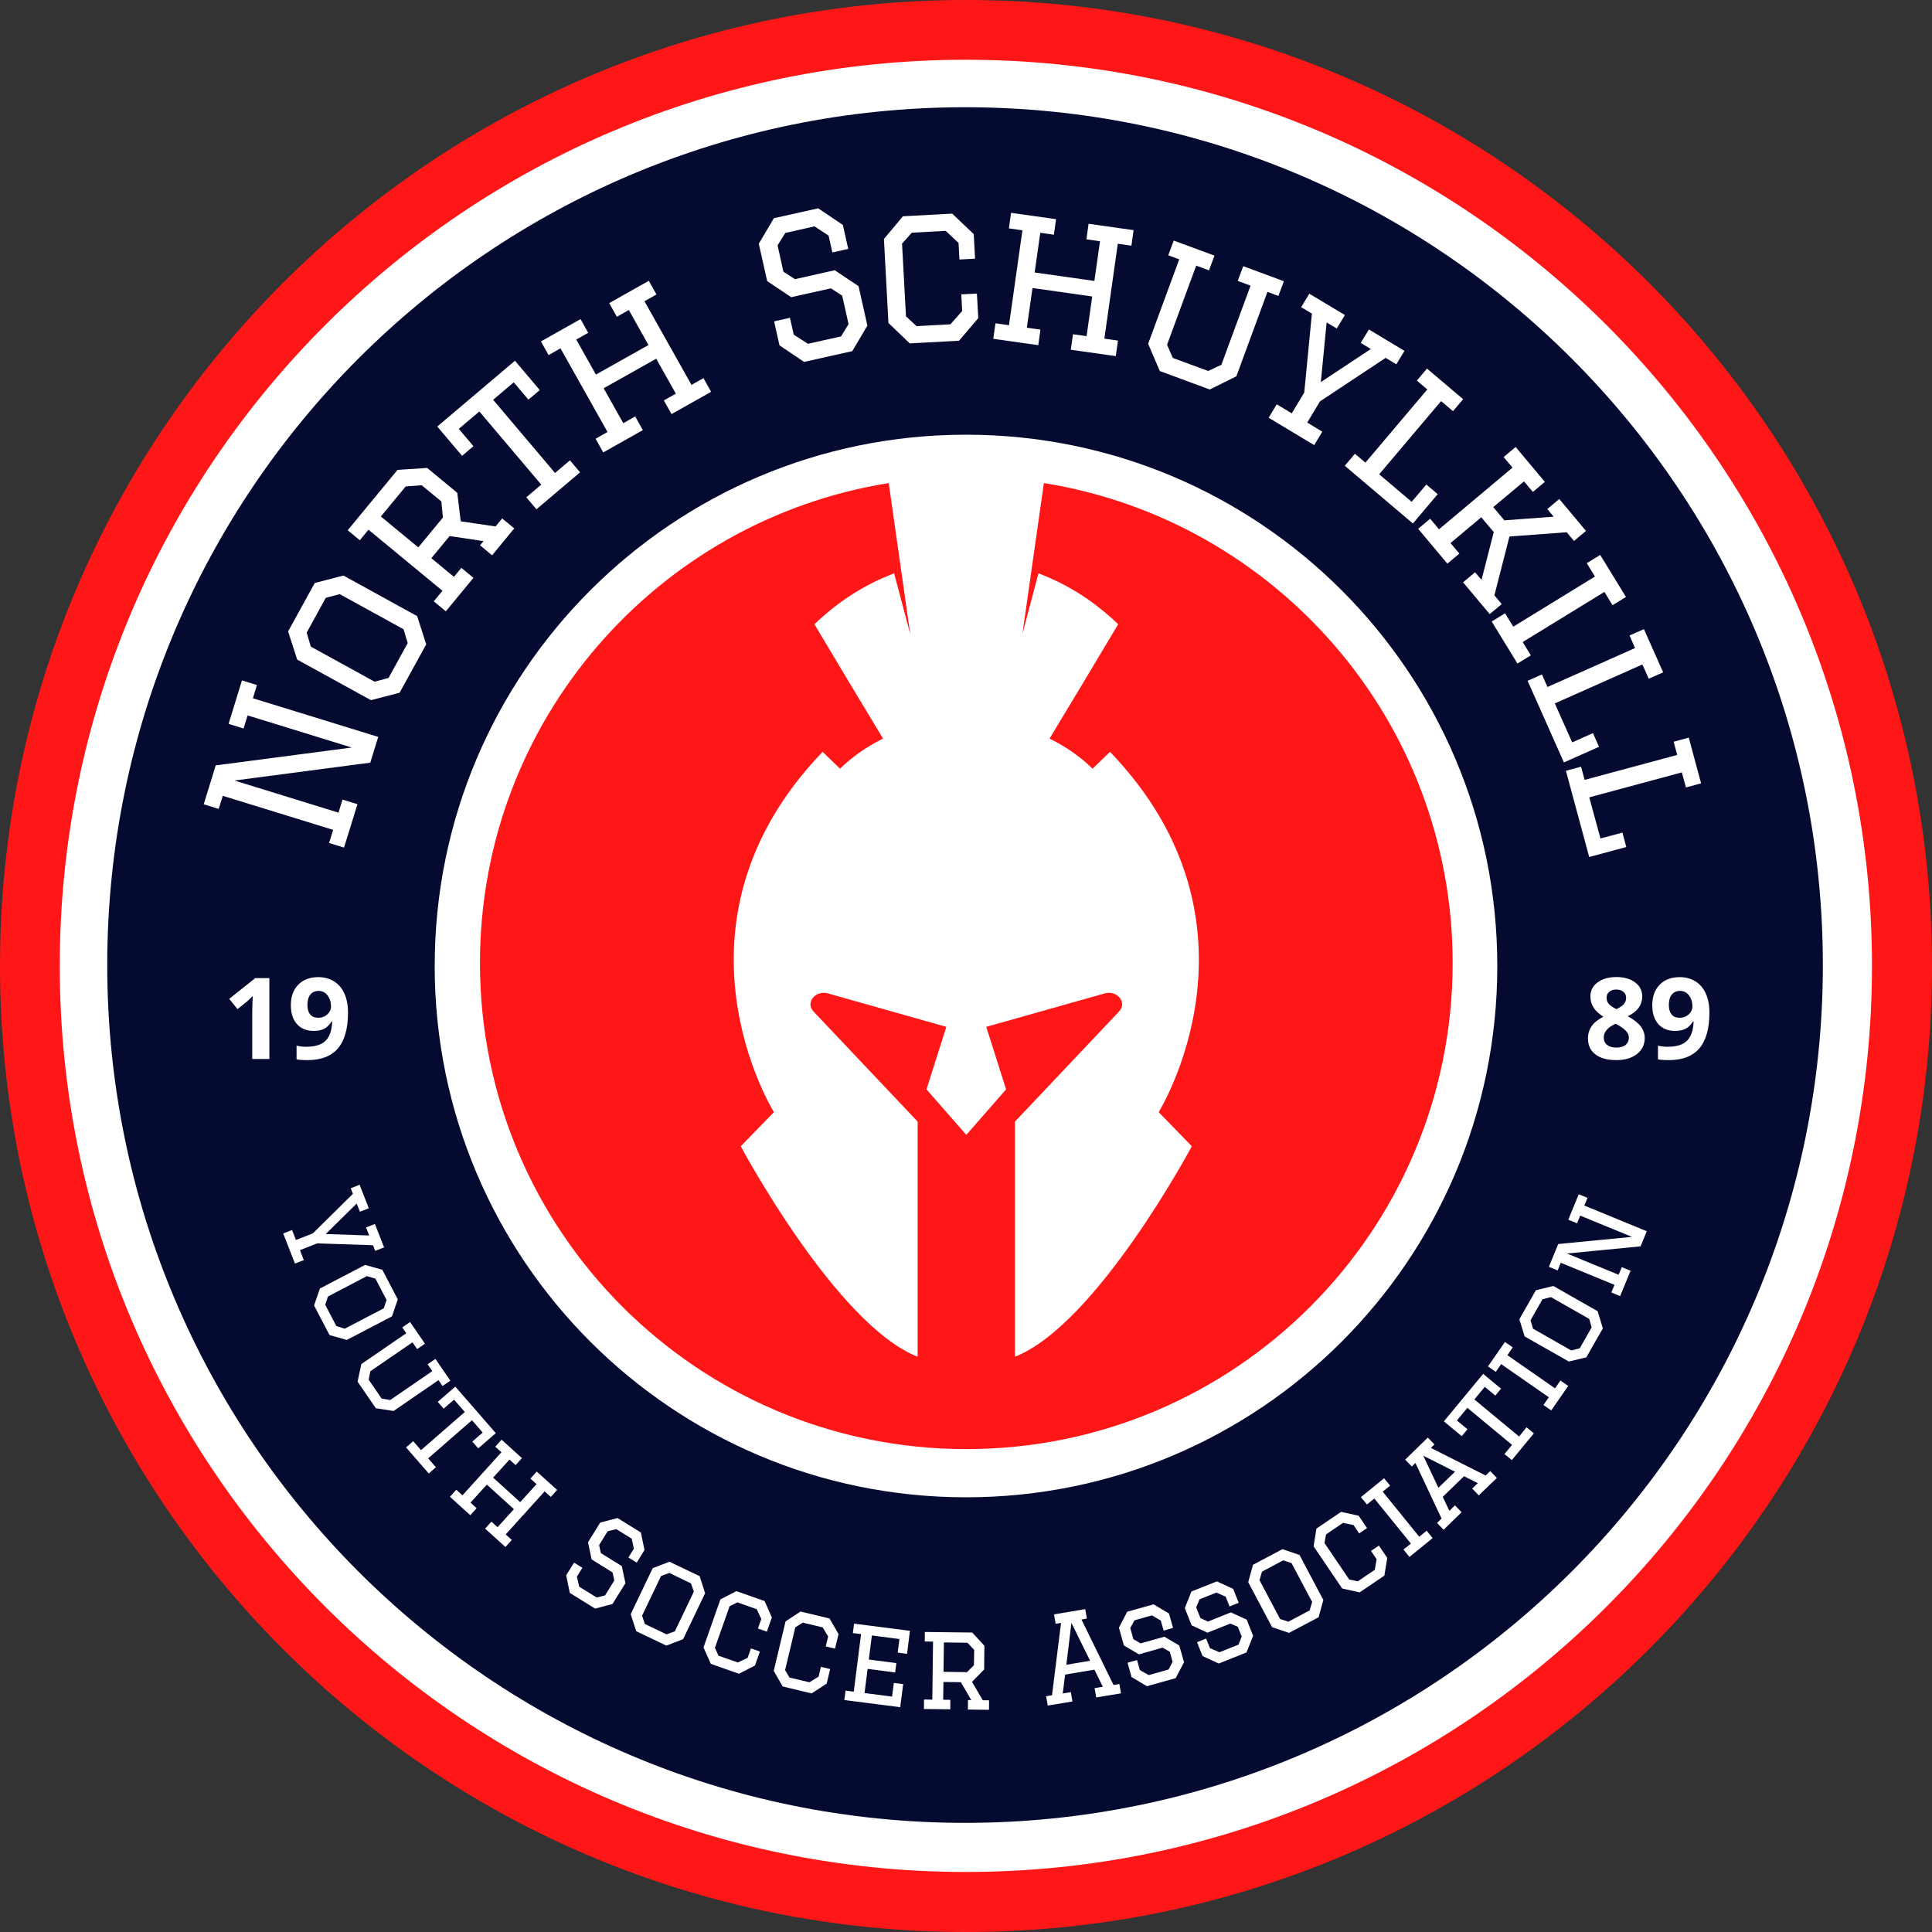
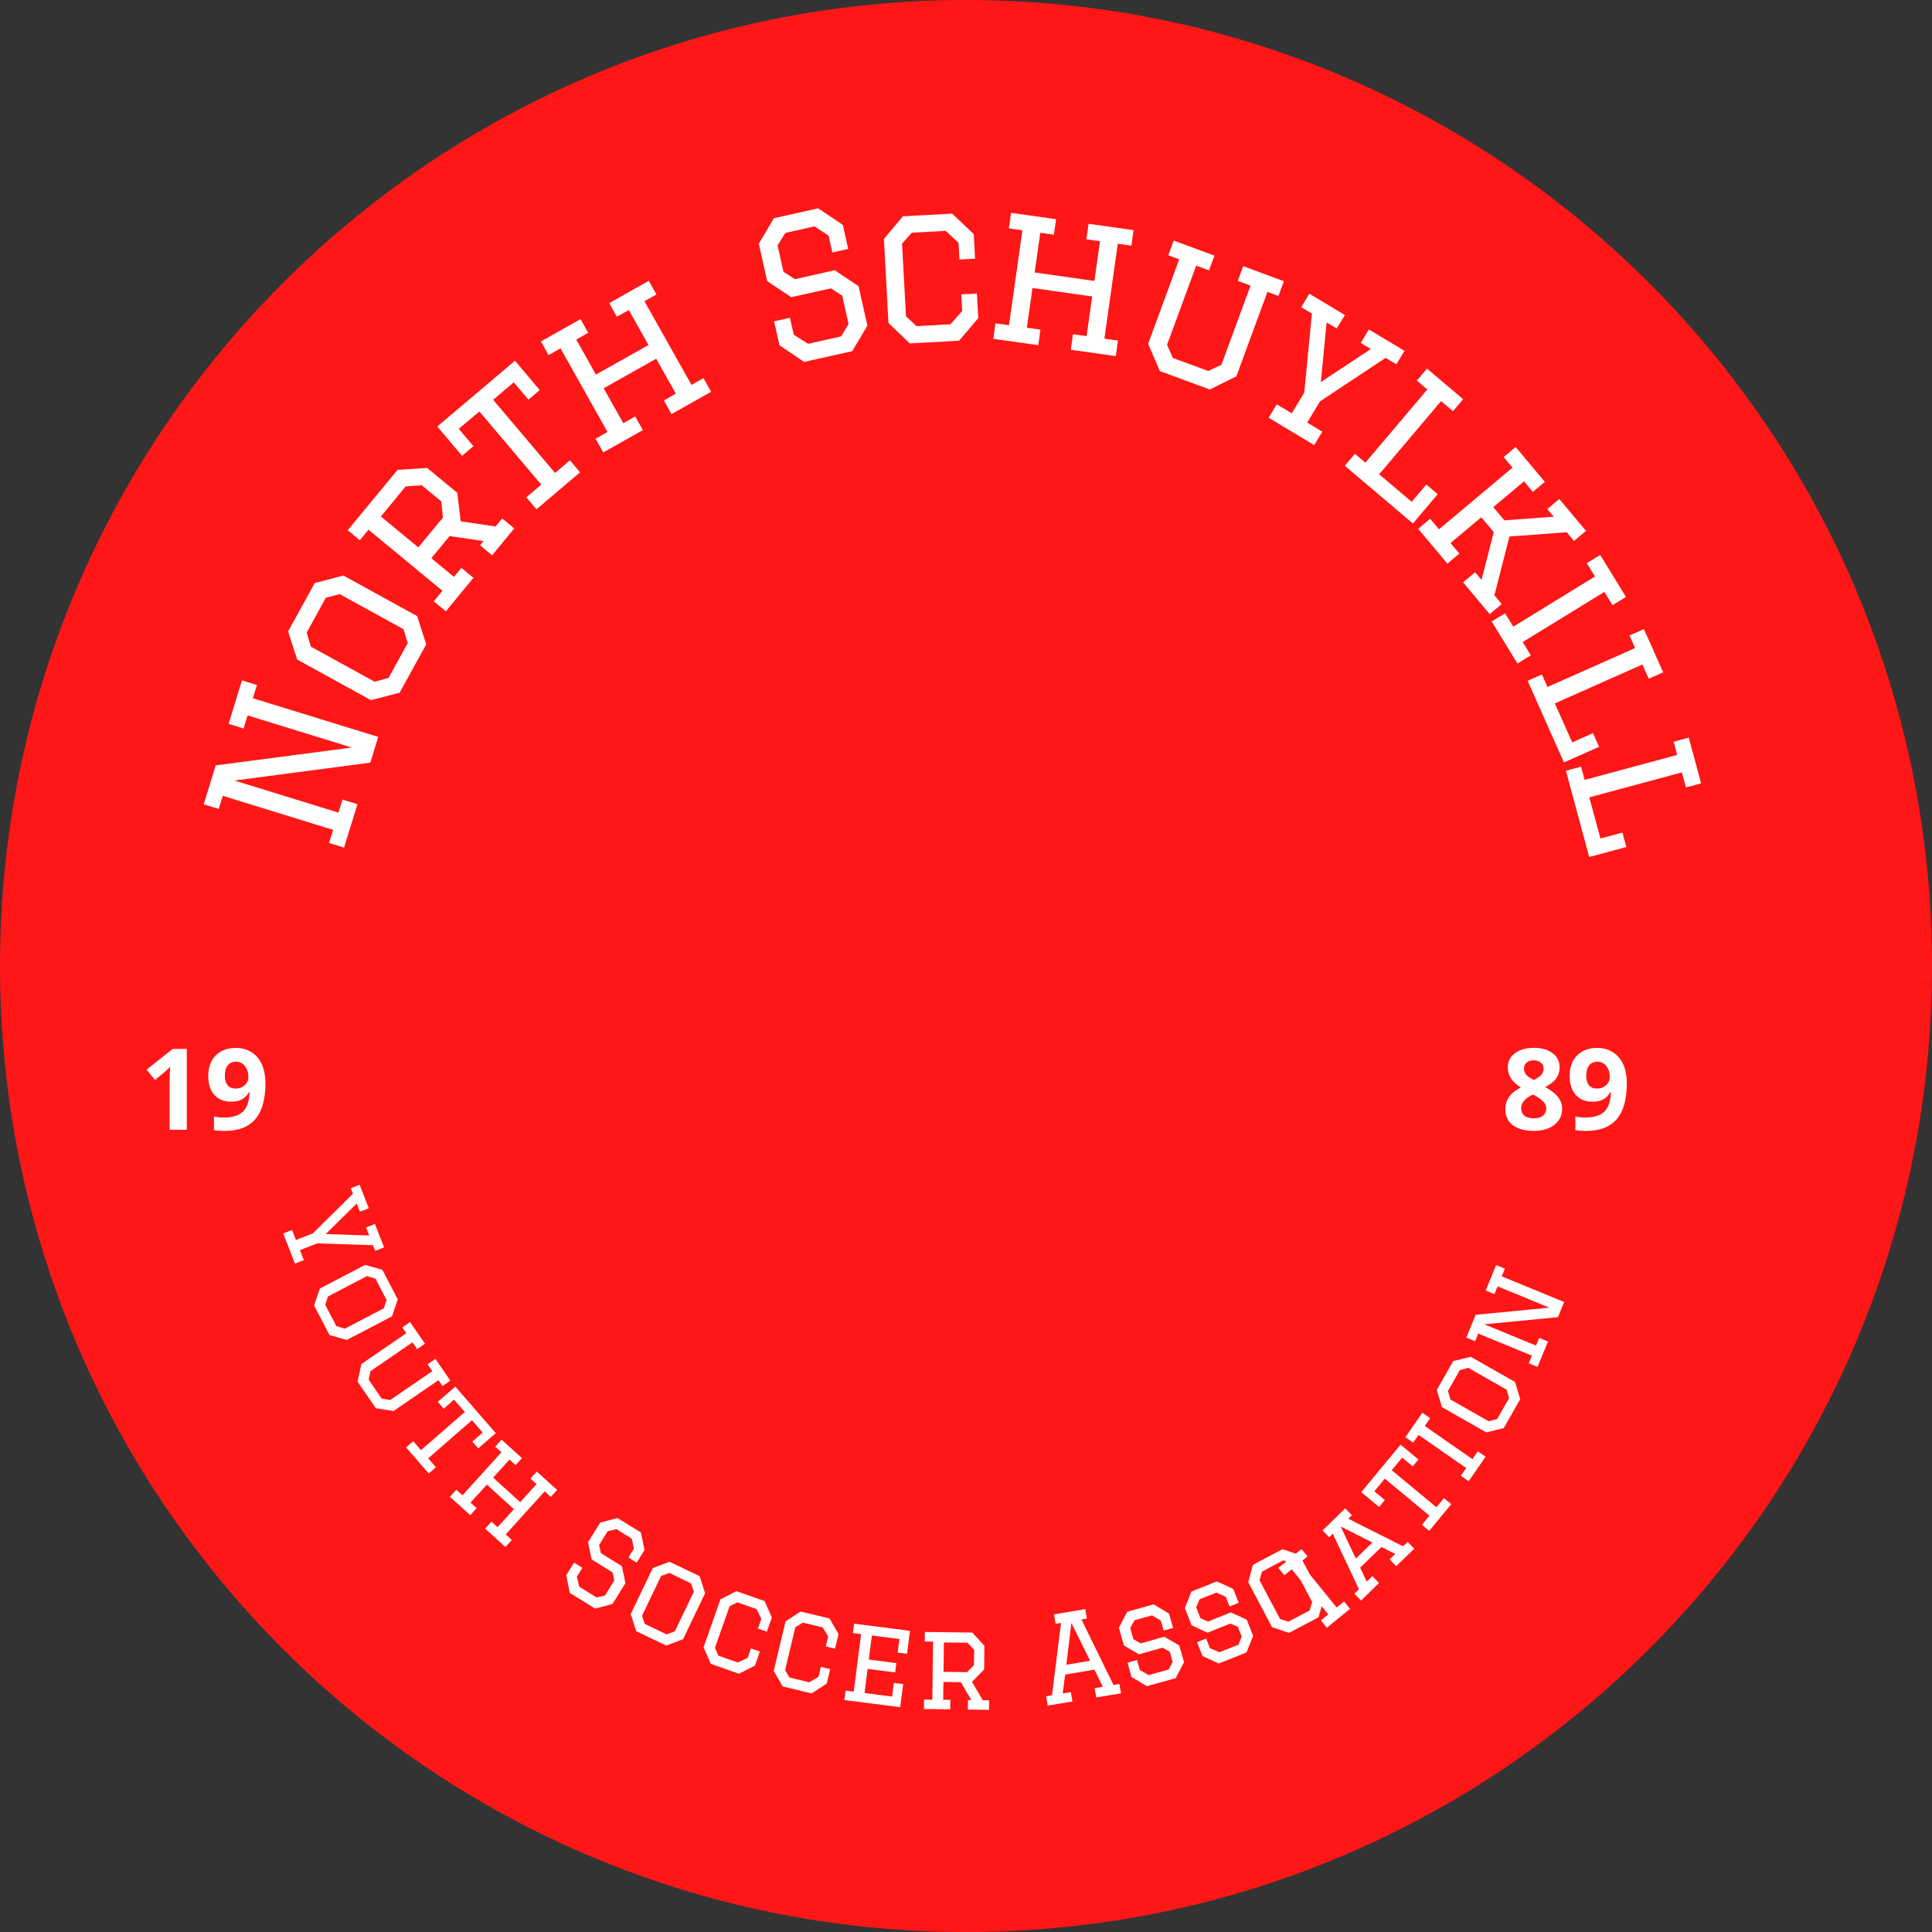
<svg xmlns="http://www.w3.org/2000/svg" width="500" viewBox="0 0 375 375" height="500" version="1.0">
  <rect x="0" y="0" width="375" height="375" fill="#333333" stroke="none" />
  <defs>
    <clipPath id="a">
-       <path d="M93.059 93.766H282v187.5H93.059Zm0 0" />
-     </clipPath>
+       </clipPath>
  </defs>
  <path fill="#FF1616" d="M187.5 0C83.945 0 0 83.945 0 187.5S83.945 375 187.5 375 375 291.055 375 187.5 291.055 0 187.5 0" />
-   <path fill="#FFF" d="M187.473 11.598c-97.133 0-175.875 78.742-175.875 175.875 0 97.137 78.742 175.875 175.875 175.875 97.137 0 175.875-78.738 175.875-175.875 0-97.133-78.738-175.875-175.875-175.875" />
-   <path fill="#050A30" d="M187.316 20.816c-91.957 0-166.5 74.543-166.5 166.5 0 91.953 74.543 166.5 166.5 166.5 91.953 0 166.5-74.547 166.5-166.5 0-91.957-74.547-166.5-166.5-166.5" />
-   <path fill="#FFF" d="M187.5 84.375c-56.953 0-103.125 46.172-103.125 103.125S130.547 290.625 187.5 290.625 290.625 244.453 290.625 187.5 244.453 84.375 187.5 84.375" />
  <g clip-path="url(#a)">
    <path fill="#FF1616" d="M202.617 93.762c-1.395 9.762-2.785 19.523-4.172 29.285 1.039-3.918 2.07-7.84 3.121-11.762 5.805 2.219 10.652 5.312 15.477 9.875-4.422 7.426-8.867 14.82-13.324 22.199 3.145 1.547 5.969 3.52 8.344 5.84l3.391-3.266c32.191 33.492 9.441 69.93 9.441 69.93l6.438 6.625S212.879 257.086 197 263.344v-45.641l20.215-21.379c1.625-1.719-.363-4.188-2.809-3.5l-22.977 6.488 3.852 12.133-7.723 8.836-7.727-8.836 3.852-12.133-22.973-6.488c-2.445-.688-4.434 1.781-2.812 3.5l20.215 21.379v45.641c-15.879-6.258-34.332-40.855-34.332-40.855l6.438-6.625s-22.746-36.438 9.441-69.93l3.391 3.266c2.379-2.32 5.203-4.293 8.348-5.84-4.457-7.379-8.906-14.773-13.324-22.199 4.82-4.562 9.672-7.656 15.473-9.875 1.051 3.922 2.086 7.844 3.125 11.766-1.391-9.762-2.781-19.527-4.172-29.289-44.977 7.211-79.34 46.16-79.34 93.148 0 52.113 42.262 94.359 94.398 94.359 52.133 0 94.398-42.246 94.398-94.359 0-46.988-34.367-85.938-79.34-93.148" />
  </g>
-   <path d="m65.698 157.733.781-2.531 2.906.891-2.609 8.422-2.906-.891.797-2.547-21.422-6.609-.797 2.547-2.906-.906 2.328-7.547 26.406-3.469-20.219-6.234-.781 2.547-2.906-.906 2.594-8.438 2.906.906-.781 2.562 24.328 7.5-1.547 5-26.359 3.469Zm11.861-23.272-5.562 1.438-14.312-7.875-1.766-5.469 5.172-9.391 5.562-1.453 14.312 7.875 1.766 5.484Zm-2.141-2.875 3.719-6.766-.812-2.688-12.391-6.812-2.703.719-3.703 6.75.797 2.719 12.391 6.812Zm-7.93-28.665 9.672-11.719 5.75-.375 5.844 4.828.672 5.531 6.766 1 1.281-1.562 2.344 1.938-4.297 5.219-2.344-1.938.672-.812-6.578-.984-3.547 4.297 4.391 3.625 1.438-1.75 2.344 1.938-5.359 6.5-2.344-1.938 1.688-2.047-14.359-11.859-1.688 2.047Zm6.438-2.672 7.266 6 4.781-5.797-.312-3.125-3.812-3.141-3.109.234Zm38.668-8.57-8.469 7.172-1.969-2.328 2.906-2.453-12.016-14.203-4 3.375 2.844 3.359-2.203 1.875-4.812-5.688 15.078-12.766 4.812 5.688-2.203 1.859-2.844-3.359-4 3.391 12.016 14.203 2.891-2.453Zm-7.599-25.41 7.688-4.328 1.484 2.656-2.312 1.312 3.812 6.797 10.203-5.734-3.812-6.797-2.328 1.312-1.484-2.656 7.688-4.328 1.484 2.656-2.328 1.312 9.125 16.234 2.328-1.312 1.484 2.656-7.688 4.328-1.484-2.656 2.328-1.312-3.812-6.781-10.203 5.734 3.812 6.781 2.312-1.312 1.484 2.656-7.688 4.328-1.484-2.656 2.312-1.312-9.125-16.234-2.312 1.312Zm59.646-17.957-3.078.688-.734-3.266-2.734-1.797-5.672 1.281-1.5 2.406 1.141 5.125 2.234 1.438 7.719-1.734 4.625 3.094 1.719 7.656-2.938 4.953-9.344 2.094-4.781-3.219-1.047-4.656 3.078-.688.734 3.266 2.766 1.781 6.422-1.438 1.453-2.391-1.234-5.516-2.188-1.422-7.703 1.719-4.672-3.125-1.625-7.25 2.922-4.953 8.609-1.922 4.781 3.219Zm21.943 8.824 3.031-.156.266 4.766-3.734 4.391-9.562.516-4.141-3.969-.875-16.297 3.688-4.406 9.562-.516 4.188 3.984.25 4.766-3.031.156-.172-3.219-2.5-2.344-6.578.359-1.891 2.125.766 14.109 2.047 1.906 6.578-.359 2.281-2.578Zm9.664-15.827 8.734 1.234-.422 3.016-2.641-.375-1.094 7.703 11.594 1.641 1.094-7.703-2.641-.375.422-3.016 8.734 1.234-.422 3.016-2.641-.375-2.609 18.422 2.641.375-.422 3.016-8.734-1.234.422-3.016 2.641.375 1.094-7.703-11.594-1.641-1.094 7.703 2.641.375-.422 3.016-8.734-1.234.422-3.016 2.625.375 2.609-18.422-2.625-.375Zm45.059 10.354 7.891 2.922-1.062 2.859-2.125-.797-6.031 16.391-5.156 2.562-9.703-3.578-2.266-5.297 6.031-16.391-2.125-.781 1.062-2.859 7.906 2.922-1.062 2.859-2.484-.922-5.656 15.359 1.109 2.562 6.875 2.531 2.562-1.203 5.656-15.359-2.484-.922Zm13.785 34.735-8.844-5.312 1.562-2.609 2.922 1.75 2.422-4.031 1.484-15.328-2.078-1.25 1.578-2.609 6.906 4.141-1.578 2.609-1.969-1.172-1.125 11.578 9.703-6.422-1.953-1.188 1.578-2.609 6.906 4.156-1.578 2.609-2.078-1.25-12.75 8.453-2.469 4.109 2.922 1.766Zm21.885-14.854 7.016 5.938-1.969 2.328-2.312-1.953-12.016 14.203 6.312 5.344 2.844-3.359 2.203 1.875-4.812 5.688-13.219-11.203 1.969-2.328 2.031 1.719 12.016-14.203-2.031-1.719Zm12.178 47.658-5.172-6.172 2.328-1.953 1.25 1.484 2.375-9.281-2.422-2.875-5.969 5 1.719 2.047-2.328 1.953-5.672-6.766 2.328-1.953 1.719 2.047 14.266-11.969-1.719-2.047 2.328-1.953 5.672 6.766-2.328 1.953-1.719-2.047-5.969 5 2.156 2.562 9.578-.703-1.25-1.484 2.328-1.953 5.188 6.188-2.328 1.953-1.422-1.688-11.109.828-2.922 11.422 1.422 1.688Zm2.977-.159 1.594 2.594 15.859-9.734-1.594-2.594 2.609-1.594 5 8.156-2.609 1.594-1.578-2.578-15.859 9.734 1.578 2.578-2.594 1.594-5-8.156Zm26.954 3.07 3.734 8.391-2.797 1.234-1.234-2.766-17 7.562 3.375 7.562 4.031-1.797 1.172 2.656-6.812 3.031-7.047-15.844 2.781-1.234 1.078 2.438 17-7.562-1.078-2.438Zm8.703 21.058 2.391 8.875-2.938.797-.797-2.922-17.969 4.844 2.172 7.984 4.266-1.141.75 2.797-7.203 1.938-4.516-16.734 2.938-.797.688 2.562 17.969-4.844-.688-2.562ZM57.252 245.26l-2.281-5.844 1.719-.672.75 1.938 3.281-1.281 7.781-7.688-.422-1.078 1.719-.672 1.781 4.562-1.719.672-.625-1.594-6.016 5.922 8.438.281-.609-1.562 1.719-.672 1.781 4.547-1.719.672-.438-1.094-10.812-.359-3.359 1.312.75 1.938Zm3.705 8.119 1.141-3.281 8.766-4.578 3.344.938 3 5.75-1.125 3.297-8.766 4.578-3.359-.953Zm2.172-.125 2.156 4.141 1.641.5 7.562-3.953.547-1.609-2.156-4.141-1.656-.5-7.562 3.953Zm21.386 10.508 2.891 4.219-1.516 1.047-.781-1.141-8.719 5.984-3.438-.531-3.547-5.156.734-3.422 8.719-5.984-.781-1.125 1.516-1.047 2.891 4.203-1.516 1.047-.906-1.312-8.172 5.609-.328 1.641 2.5 3.656 1.672.297 8.172-5.609-.906-1.328Zm-1.295 22.239-4.406-5.062 1.391-1.203 1.516 1.734 8.5-7.406-2.094-2.391-2.016 1.75-1.141-1.328 3.406-2.953 7.859 9.031-3.406 2.953-1.156-1.312 2.016-1.75-2.078-2.406-8.5 7.406 1.5 1.734Zm14.139-6.558 3.953 3.578-1.234 1.359-1.188-1.078-3.172 3.5 5.25 4.766 3.172-3.5-1.188-1.078 1.234-1.359 3.953 3.562-1.234 1.359-1.188-1.078-7.562 8.359 1.188 1.078-1.234 1.359-3.953-3.562 1.234-1.359 1.188 1.078 3.172-3.5-5.25-4.766-3.172 3.5 1.188 1.078-1.234 1.359-3.953-3.578 1.234-1.359 1.203 1.078 7.562-8.359-1.203-1.078Zm26.225 23.864-1.609-1 1.062-1.703-.422-1.953-2.984-1.844-1.688.406-1.656 2.688.344 1.562 4.062 2.516.703 3.312-2.516 4.047-3.359.891-4.922-3.047-.703-3.422 1.531-2.453 1.609 1-1.062 1.719.453 1.953 3.391 2.094 1.625-.406 1.797-2.906-.344-1.562-4.062-2.516-.703-3.328 2.375-3.828 3.359-.875 4.531 2.797.703 3.406Zm-.099 13.307-1.062-3.312 4.266-8.922 3.25-1.25 5.859 2.797 1.062 3.312-4.266 8.922-3.25 1.25Zm1.672-1.406 4.219 2.016 1.609-.578 3.688-7.703-.547-1.609-4.203-2.031-1.609.594-3.688 7.703Zm20.597 4.743 1.734.609-.953 2.719-3.094 1.594-5.469-1.922-1.422-3.188 3.281-9.328 3.109-1.594 5.469 1.922 1.406 3.188-.969 2.75-1.734-.609.656-1.859-.891-1.891-3.75-1.328-1.516.766-2.844 8.062.688 1.531 3.766 1.312 1.891-.891Zm13.584 3.58 1.797.438-.672 2.812-2.922 1.906-5.625-1.344-1.734-3.031 2.297-9.609 2.906-1.906 5.625 1.344 1.75 3.031-.688 2.828-1.797-.438.469-1.922-1.062-1.766-3.859-.922-1.453.906-1.984 8.312.844 1.438 3.875.922 1.781-1.094Zm6.437-8.385 10.844 1.391-.562 4.469-1.812-.234.328-2.641-5.344-.688-.594 4.672 5.344.688-.234 1.812-5.344-.688-.594 4.688 5.344.688.344-2.656 1.812.234-.578 4.484-10.844-1.391.234-1.828 1.594.203 1.422-11.172-1.594-.203Zm13.733 1.619 9.203.109 2.359 2.562-.047 4.609-2.359 2.406 2.094 3.562 1.219.016-.016 1.844-4.094-.047.016-1.844h.641l-2.016-3.469-3.391-.047-.047 3.453 1.391.016-.016 1.844-5.109-.062.016-1.844 1.609.031.141-11.266-1.609-.031Zm3.703 2.031-.078 5.703 4.562.062 1.344-1.344.047-2.984-1.297-1.375Zm21.375-5.447 6.062-1.016.312 1.828-1.047.188 6.219 12.703 1.141-.188.312 1.812-4.812.797-.312-1.812 1.594-.266-1.625-3.312-5.688.953-.469 3.672 1.578-.266.312 1.812-4.797.797-.312-1.812 1.141-.188 1.75-14.047-1.047.172Zm3.375 1.656-.984 8.125 4.609-.781Zm19.733.975-1.828.516-.562-1.953-1.719-1-3.375.953-.828 1.5.609 2.172 1.406.812 4.594-1.297 2.906 1.703.922 3.25-1.625 3.094-5.578 1.562-2.984-1.781-.781-2.781 1.844-.516.547 1.938 1.719.984 3.844-1.078.797-1.484-.547-1.969-1.391-.797-4.594 1.297-2.922-1.719-.969-3.453 1.609-3.094 5.125-1.438 2.984 1.781Zm12.743-4.877-1.781.703-.75-1.891-1.797-.797-3.266 1.297-.672 1.562.828 2.094 1.469.672 4.438-1.781 3.078 1.406 1.25 3.141-1.297 3.234-5.375 2.141-3.156-1.453-1.062-2.688 1.766-.703.734 1.859 1.844.797 3.703-1.469.625-1.562-.75-1.906-1.453-.625-4.438 1.766-3.078-1.422-1.328-3.344 1.281-3.219 4.953-1.969 3.156 1.453Zm9.764 5.837-3.297-1.109-4.625-8.734.922-3.375 5.734-3.031 3.297 1.125 4.625 8.734-.922 3.359Zm-.125-2.172 4.125-2.188.484-1.641-4-7.547-1.609-.531-4.125 2.188-.484 1.656 4 7.547Zm16.033-13.74 1.531-1.031 1.625 2.391-.562 3.438-4.797 3.25-3.391-.75-5.547-8.188.547-3.438 4.797-3.25 3.406.75 1.625 2.406-1.531 1.031-1.094-1.625-2.047-.422-3.281 2.234-.312 1.672 4.797 7.078 1.672.359 3.297-2.234.359-2.062Zm6.305-.263 1.438-1.156-7.094-8.75-1.438 1.156-1.172-1.422 4.5-3.656 1.172 1.422-1.438 1.172 7.094 8.75 1.438-1.172 1.156 1.438-4.5 3.656Zm14.623-10.512-1.281-1.328 1.094-1.047-2.688-1.344-4.125 4 1.281 2.719 1.094-1.062 1.281 1.328-3.484 3.406-1.281-1.328.875-.859-5.078-10.781-.688.688-1.297-1.328 4.391-4.281 1.297 1.328-.703.672 10.641 5.359.891-.859 1.281 1.328Zm-10.781-7.703 2.938 6.234 3.219-3.125Zm21.465-4.337-4.281 5.188-1.422-1.172 1.469-1.781-8.672-7.188-2.031 2.453 2.047 1.703-1.109 1.344-3.469-2.875 7.625-9.219 3.469 2.875-1.109 1.344-2.047-1.703-2.016 2.453 8.672 7.188 1.453-1.781Zm1.857-5.503 1.047-1.5-9.25-6.438-1.047 1.5-1.516-1.047 3.297-4.75 1.516 1.047-1.047 1.516 9.25 6.438 1.047-1.516 1.516 1.047-3.297 4.75Zm8.33-9.258-3.391.828-8.594-4.891-1.016-3.328 3.203-5.625 3.391-.828 8.594 4.891 1.016 3.328Zm-1.281-1.75 2.312-4.062-.469-1.641-7.438-4.234-1.641.422-2.312 4.062.469 1.641 7.438 4.234Zm7.539-14.27.625-1.484 1.703.703-2.031 4.922-1.703-.703.609-1.484-10.422-4.281-.609 1.484-1.703-.703 1.812-4.422 14.312-1.391-10.047-4.125-.609 1.5-1.703-.703 2.031-4.938 1.703.703-.625 1.484 12.125 4.984-1.203 2.938-14.281 1.391Zm-.428-57.79c1.5 0 2.707.344 3.625 1.031.926.68 1.391 1.594 1.391 2.75 0 .805-.227 1.523-.672 2.156-.438.625-1.152 1.184-2.141 1.672 1.176.637 2.02 1.297 2.531 1.984.508.68.766 1.422.766 2.234 0 1.293-.508 2.336-1.516 3.125-1.012.781-2.34 1.172-3.984 1.172-1.719 0-3.07-.363-4.047-1.094-.98-.738-1.469-1.773-1.469-3.109 0-.895.234-1.688.703-2.375.477-.695 1.242-1.312 2.297-1.844-.898-.57-1.543-1.176-1.938-1.812-.398-.645-.594-1.352-.594-2.125 0-1.125.461-2.031 1.391-2.719.938-.695 2.156-1.047 3.656-1.047Zm-2.453 11.734c0 .617.211 1.094.641 1.438.438.344 1.023.516 1.766.516.82 0 1.438-.176 1.844-.531.414-.352.625-.82.625-1.406 0-.477-.203-.926-.609-1.344-.406-.426-1.062-.875-1.969-1.344-1.531.699-2.297 1.59-2.297 2.672Zm2.438-9.312c-.574 0-1.031.148-1.375.438-.344.293-.516.684-.516 1.172 0 .43.133.812.406 1.156.27.336.77.684 1.5 1.047.695-.332 1.188-.672 1.469-1.016s.422-.738.422-1.188c0-.5-.184-.891-.547-1.172-.355-.289-.809-.438-1.359-.438Zm18.071 4.484c0 3.094-.652 5.406-1.953 6.938-1.305 1.523-3.277 2.281-5.922 2.281-.93 0-1.633-.055-2.109-.156v-2.656c.594.148 1.223.219 1.891.219 1.102 0 2.016-.16 2.734-.484.719-.332 1.266-.848 1.641-1.547.375-.695.594-1.656.656-2.875h-.125c-.418.668-.902 1.141-1.453 1.422-.543.273-1.219.406-2.031.406-1.367 0-2.445-.438-3.234-1.312-.793-.883-1.188-2.109-1.188-3.672 0-1.676.477-3.004 1.438-3.984.957-.977 2.258-1.469 3.906-1.469 1.156 0 2.172.277 3.047.828.875.543 1.539 1.328 2 2.359.469 1.031.703 2.266.703 3.703Zm-5.688-4.219c-.688 0-1.227.234-1.609.703-.387.469-.578 1.152-.578 2.047 0 .762.172 1.367.516 1.812.352.438.891.656 1.609.656.676 0 1.254-.219 1.734-.656.477-.445.719-.957.719-1.531 0-.852-.227-1.57-.672-2.156-.449-.582-1.023-.875-1.719-.875Zm-273.82 13.219h-3.328v-9.094l.031-1.484.062-1.641c-.555.555-.938.918-1.156 1.094l-1.797 1.453-1.609-2 5.062-4.031h2.734Zm15.259-9c0 3.094-.652 5.406-1.953 6.938-1.305 1.523-3.277 2.281-5.922 2.281-.93 0-1.633-.055-2.109-.156v-2.656c.594.148 1.223.219 1.891.219 1.102 0 2.016-.16 2.734-.484.719-.332 1.266-.848 1.641-1.547.375-.695.594-1.656.656-2.875h-.125c-.418.668-.902 1.141-1.453 1.422-.543.273-1.219.406-2.031.406-1.367 0-2.445-.438-3.234-1.312-.793-.883-1.188-2.109-1.188-3.672 0-1.676.477-3.004 1.438-3.984.957-.977 2.258-1.469 3.906-1.469 1.156 0 2.172.277 3.047.828.875.543 1.539 1.328 2 2.359.469 1.031.703 2.266.703 3.703Zm-5.688-4.219c-.688 0-1.227.234-1.609.703-.387.469-.578 1.152-.578 2.047 0 .762.172 1.367.516 1.812.352.438.891.656 1.609.656.676 0 1.254-.219 1.734-.656.477-.445.719-.957.719-1.531 0-.852-.227-1.57-.672-2.156-.449-.582-1.023-.875-1.719-.875Zm0 0" fill="#FFF" />
+   <path d="m65.698 157.733.781-2.531 2.906.891-2.609 8.422-2.906-.891.797-2.547-21.422-6.609-.797 2.547-2.906-.906 2.328-7.547 26.406-3.469-20.219-6.234-.781 2.547-2.906-.906 2.594-8.438 2.906.906-.781 2.562 24.328 7.5-1.547 5-26.359 3.469Zm11.861-23.272-5.562 1.438-14.312-7.875-1.766-5.469 5.172-9.391 5.562-1.453 14.312 7.875 1.766 5.484Zm-2.141-2.875 3.719-6.766-.812-2.688-12.391-6.812-2.703.719-3.703 6.75.797 2.719 12.391 6.812Zm-7.93-28.665 9.672-11.719 5.75-.375 5.844 4.828.672 5.531 6.766 1 1.281-1.562 2.344 1.938-4.297 5.219-2.344-1.938.672-.812-6.578-.984-3.547 4.297 4.391 3.625 1.438-1.75 2.344 1.938-5.359 6.5-2.344-1.938 1.688-2.047-14.359-11.859-1.688 2.047Zm6.438-2.672 7.266 6 4.781-5.797-.312-3.125-3.812-3.141-3.109.234Zm38.668-8.57-8.469 7.172-1.969-2.328 2.906-2.453-12.016-14.203-4 3.375 2.844 3.359-2.203 1.875-4.812-5.688 15.078-12.766 4.812 5.688-2.203 1.859-2.844-3.359-4 3.391 12.016 14.203 2.891-2.453Zm-7.599-25.41 7.688-4.328 1.484 2.656-2.312 1.312 3.812 6.797 10.203-5.734-3.812-6.797-2.328 1.312-1.484-2.656 7.688-4.328 1.484 2.656-2.328 1.312 9.125 16.234 2.328-1.312 1.484 2.656-7.688 4.328-1.484-2.656 2.328-1.312-3.812-6.781-10.203 5.734 3.812 6.781 2.312-1.312 1.484 2.656-7.688 4.328-1.484-2.656 2.312-1.312-9.125-16.234-2.312 1.312Zm59.646-17.957-3.078.688-.734-3.266-2.734-1.797-5.672 1.281-1.5 2.406 1.141 5.125 2.234 1.438 7.719-1.734 4.625 3.094 1.719 7.656-2.938 4.953-9.344 2.094-4.781-3.219-1.047-4.656 3.078-.688.734 3.266 2.766 1.781 6.422-1.438 1.453-2.391-1.234-5.516-2.188-1.422-7.703 1.719-4.672-3.125-1.625-7.25 2.922-4.953 8.609-1.922 4.781 3.219Zm21.943 8.824 3.031-.156.266 4.766-3.734 4.391-9.562.516-4.141-3.969-.875-16.297 3.688-4.406 9.562-.516 4.188 3.984.25 4.766-3.031.156-.172-3.219-2.5-2.344-6.578.359-1.891 2.125.766 14.109 2.047 1.906 6.578-.359 2.281-2.578Zm9.664-15.827 8.734 1.234-.422 3.016-2.641-.375-1.094 7.703 11.594 1.641 1.094-7.703-2.641-.375.422-3.016 8.734 1.234-.422 3.016-2.641-.375-2.609 18.422 2.641.375-.422 3.016-8.734-1.234.422-3.016 2.641.375 1.094-7.703-11.594-1.641-1.094 7.703 2.641.375-.422 3.016-8.734-1.234.422-3.016 2.625.375 2.609-18.422-2.625-.375Zm45.059 10.354 7.891 2.922-1.062 2.859-2.125-.797-6.031 16.391-5.156 2.562-9.703-3.578-2.266-5.297 6.031-16.391-2.125-.781 1.062-2.859 7.906 2.922-1.062 2.859-2.484-.922-5.656 15.359 1.109 2.562 6.875 2.531 2.562-1.203 5.656-15.359-2.484-.922Zm13.785 34.735-8.844-5.312 1.562-2.609 2.922 1.75 2.422-4.031 1.484-15.328-2.078-1.25 1.578-2.609 6.906 4.141-1.578 2.609-1.969-1.172-1.125 11.578 9.703-6.422-1.953-1.188 1.578-2.609 6.906 4.156-1.578 2.609-2.078-1.25-12.75 8.453-2.469 4.109 2.922 1.766Zm21.885-14.854 7.016 5.938-1.969 2.328-2.312-1.953-12.016 14.203 6.312 5.344 2.844-3.359 2.203 1.875-4.812 5.688-13.219-11.203 1.969-2.328 2.031 1.719 12.016-14.203-2.031-1.719Zm12.178 47.658-5.172-6.172 2.328-1.953 1.25 1.484 2.375-9.281-2.422-2.875-5.969 5 1.719 2.047-2.328 1.953-5.672-6.766 2.328-1.953 1.719 2.047 14.266-11.969-1.719-2.047 2.328-1.953 5.672 6.766-2.328 1.953-1.719-2.047-5.969 5 2.156 2.562 9.578-.703-1.25-1.484 2.328-1.953 5.188 6.188-2.328 1.953-1.422-1.688-11.109.828-2.922 11.422 1.422 1.688Zm2.977-.159 1.594 2.594 15.859-9.734-1.594-2.594 2.609-1.594 5 8.156-2.609 1.594-1.578-2.578-15.859 9.734 1.578 2.578-2.594 1.594-5-8.156Zm26.954 3.07 3.734 8.391-2.797 1.234-1.234-2.766-17 7.562 3.375 7.562 4.031-1.797 1.172 2.656-6.812 3.031-7.047-15.844 2.781-1.234 1.078 2.438 17-7.562-1.078-2.438Zm8.703 21.058 2.391 8.875-2.938.797-.797-2.922-17.969 4.844 2.172 7.984 4.266-1.141.75 2.797-7.203 1.938-4.516-16.734 2.938-.797.688 2.562 17.969-4.844-.688-2.562ZM57.252 245.26l-2.281-5.844 1.719-.672.75 1.938 3.281-1.281 7.781-7.688-.422-1.078 1.719-.672 1.781 4.562-1.719.672-.625-1.594-6.016 5.922 8.438.281-.609-1.562 1.719-.672 1.781 4.547-1.719.672-.438-1.094-10.812-.359-3.359 1.312.75 1.938Zm3.705 8.119 1.141-3.281 8.766-4.578 3.344.938 3 5.75-1.125 3.297-8.766 4.578-3.359-.953Zm2.172-.125 2.156 4.141 1.641.5 7.562-3.953.547-1.609-2.156-4.141-1.656-.5-7.562 3.953Zm21.386 10.508 2.891 4.219-1.516 1.047-.781-1.141-8.719 5.984-3.438-.531-3.547-5.156.734-3.422 8.719-5.984-.781-1.125 1.516-1.047 2.891 4.203-1.516 1.047-.906-1.312-8.172 5.609-.328 1.641 2.5 3.656 1.672.297 8.172-5.609-.906-1.328Zm-1.295 22.239-4.406-5.062 1.391-1.203 1.516 1.734 8.5-7.406-2.094-2.391-2.016 1.75-1.141-1.328 3.406-2.953 7.859 9.031-3.406 2.953-1.156-1.312 2.016-1.75-2.078-2.406-8.5 7.406 1.5 1.734Zm14.139-6.558 3.953 3.578-1.234 1.359-1.188-1.078-3.172 3.5 5.25 4.766 3.172-3.5-1.188-1.078 1.234-1.359 3.953 3.562-1.234 1.359-1.188-1.078-7.562 8.359 1.188 1.078-1.234 1.359-3.953-3.562 1.234-1.359 1.188 1.078 3.172-3.5-5.25-4.766-3.172 3.5 1.188 1.078-1.234 1.359-3.953-3.578 1.234-1.359 1.203 1.078 7.562-8.359-1.203-1.078Zm26.225 23.864-1.609-1 1.062-1.703-.422-1.953-2.984-1.844-1.688.406-1.656 2.688.344 1.562 4.062 2.516.703 3.312-2.516 4.047-3.359.891-4.922-3.047-.703-3.422 1.531-2.453 1.609 1-1.062 1.719.453 1.953 3.391 2.094 1.625-.406 1.797-2.906-.344-1.562-4.062-2.516-.703-3.328 2.375-3.828 3.359-.875 4.531 2.797.703 3.406Zm-.099 13.307-1.062-3.312 4.266-8.922 3.25-1.25 5.859 2.797 1.062 3.312-4.266 8.922-3.25 1.25Zm1.672-1.406 4.219 2.016 1.609-.578 3.688-7.703-.547-1.609-4.203-2.031-1.609.594-3.688 7.703Zm20.597 4.743 1.734.609-.953 2.719-3.094 1.594-5.469-1.922-1.422-3.188 3.281-9.328 3.109-1.594 5.469 1.922 1.406 3.188-.969 2.75-1.734-.609.656-1.859-.891-1.891-3.75-1.328-1.516.766-2.844 8.062.688 1.531 3.766 1.312 1.891-.891Zm13.584 3.58 1.797.438-.672 2.812-2.922 1.906-5.625-1.344-1.734-3.031 2.297-9.609 2.906-1.906 5.625 1.344 1.75 3.031-.688 2.828-1.797-.438.469-1.922-1.062-1.766-3.859-.922-1.453.906-1.984 8.312.844 1.438 3.875.922 1.781-1.094Zm6.437-8.385 10.844 1.391-.562 4.469-1.812-.234.328-2.641-5.344-.688-.594 4.672 5.344.688-.234 1.812-5.344-.688-.594 4.688 5.344.688.344-2.656 1.812.234-.578 4.484-10.844-1.391.234-1.828 1.594.203 1.422-11.172-1.594-.203Zm13.733 1.619 9.203.109 2.359 2.562-.047 4.609-2.359 2.406 2.094 3.562 1.219.016-.016 1.844-4.094-.047.016-1.844h.641l-2.016-3.469-3.391-.047-.047 3.453 1.391.016-.016 1.844-5.109-.062.016-1.844 1.609.031.141-11.266-1.609-.031Zm3.703 2.031-.078 5.703 4.562.062 1.344-1.344.047-2.984-1.297-1.375Zm21.375-5.447 6.062-1.016.312 1.828-1.047.188 6.219 12.703 1.141-.188.312 1.812-4.812.797-.312-1.812 1.594-.266-1.625-3.312-5.688.953-.469 3.672 1.578-.266.312 1.812-4.797.797-.312-1.812 1.141-.188 1.75-14.047-1.047.172Zm3.375 1.656-.984 8.125 4.609-.781Zm19.733.975-1.828.516-.562-1.953-1.719-1-3.375.953-.828 1.5.609 2.172 1.406.812 4.594-1.297 2.906 1.703.922 3.25-1.625 3.094-5.578 1.562-2.984-1.781-.781-2.781 1.844-.516.547 1.938 1.719.984 3.844-1.078.797-1.484-.547-1.969-1.391-.797-4.594 1.297-2.922-1.719-.969-3.453 1.609-3.094 5.125-1.438 2.984 1.781Zm12.743-4.877-1.781.703-.75-1.891-1.797-.797-3.266 1.297-.672 1.562.828 2.094 1.469.672 4.438-1.781 3.078 1.406 1.25 3.141-1.297 3.234-5.375 2.141-3.156-1.453-1.062-2.688 1.766-.703.734 1.859 1.844.797 3.703-1.469.625-1.562-.75-1.906-1.453-.625-4.438 1.766-3.078-1.422-1.328-3.344 1.281-3.219 4.953-1.969 3.156 1.453Zm9.764 5.837-3.297-1.109-4.625-8.734.922-3.375 5.734-3.031 3.297 1.125 4.625 8.734-.922 3.359Zm-.125-2.172 4.125-2.188.484-1.641-4-7.547-1.609-.531-4.125 2.188-.484 1.656 4 7.547ZZm6.305-.263 1.438-1.156-7.094-8.75-1.438 1.156-1.172-1.422 4.5-3.656 1.172 1.422-1.438 1.172 7.094 8.75 1.438-1.172 1.156 1.438-4.5 3.656Zm14.623-10.512-1.281-1.328 1.094-1.047-2.688-1.344-4.125 4 1.281 2.719 1.094-1.062 1.281 1.328-3.484 3.406-1.281-1.328.875-.859-5.078-10.781-.688.688-1.297-1.328 4.391-4.281 1.297 1.328-.703.672 10.641 5.359.891-.859 1.281 1.328Zm-10.781-7.703 2.938 6.234 3.219-3.125Zm21.465-4.337-4.281 5.188-1.422-1.172 1.469-1.781-8.672-7.188-2.031 2.453 2.047 1.703-1.109 1.344-3.469-2.875 7.625-9.219 3.469 2.875-1.109 1.344-2.047-1.703-2.016 2.453 8.672 7.188 1.453-1.781Zm1.857-5.503 1.047-1.5-9.25-6.438-1.047 1.5-1.516-1.047 3.297-4.75 1.516 1.047-1.047 1.516 9.25 6.438 1.047-1.516 1.516 1.047-3.297 4.75Zm8.33-9.258-3.391.828-8.594-4.891-1.016-3.328 3.203-5.625 3.391-.828 8.594 4.891 1.016 3.328Zm-1.281-1.75 2.312-4.062-.469-1.641-7.438-4.234-1.641.422-2.312 4.062.469 1.641 7.438 4.234Zm7.539-14.27.625-1.484 1.703.703-2.031 4.922-1.703-.703.609-1.484-10.422-4.281-.609 1.484-1.703-.703 1.812-4.422 14.312-1.391-10.047-4.125-.609 1.5-1.703-.703 2.031-4.938 1.703.703-.625 1.484 12.125 4.984-1.203 2.938-14.281 1.391Zm-.428-57.79c1.5 0 2.707.344 3.625 1.031.926.68 1.391 1.594 1.391 2.75 0 .805-.227 1.523-.672 2.156-.438.625-1.152 1.184-2.141 1.672 1.176.637 2.02 1.297 2.531 1.984.508.68.766 1.422.766 2.234 0 1.293-.508 2.336-1.516 3.125-1.012.781-2.34 1.172-3.984 1.172-1.719 0-3.07-.363-4.047-1.094-.98-.738-1.469-1.773-1.469-3.109 0-.895.234-1.688.703-2.375.477-.695 1.242-1.312 2.297-1.844-.898-.57-1.543-1.176-1.938-1.812-.398-.645-.594-1.352-.594-2.125 0-1.125.461-2.031 1.391-2.719.938-.695 2.156-1.047 3.656-1.047Zm-2.453 11.734c0 .617.211 1.094.641 1.438.438.344 1.023.516 1.766.516.82 0 1.438-.176 1.844-.531.414-.352.625-.82.625-1.406 0-.477-.203-.926-.609-1.344-.406-.426-1.062-.875-1.969-1.344-1.531.699-2.297 1.59-2.297 2.672Zm2.438-9.312c-.574 0-1.031.148-1.375.438-.344.293-.516.684-.516 1.172 0 .43.133.812.406 1.156.27.336.77.684 1.5 1.047.695-.332 1.188-.672 1.469-1.016s.422-.738.422-1.188c0-.5-.184-.891-.547-1.172-.355-.289-.809-.438-1.359-.438Zm18.071 4.484c0 3.094-.652 5.406-1.953 6.938-1.305 1.523-3.277 2.281-5.922 2.281-.93 0-1.633-.055-2.109-.156v-2.656c.594.148 1.223.219 1.891.219 1.102 0 2.016-.16 2.734-.484.719-.332 1.266-.848 1.641-1.547.375-.695.594-1.656.656-2.875h-.125c-.418.668-.902 1.141-1.453 1.422-.543.273-1.219.406-2.031.406-1.367 0-2.445-.438-3.234-1.312-.793-.883-1.188-2.109-1.188-3.672 0-1.676.477-3.004 1.438-3.984.957-.977 2.258-1.469 3.906-1.469 1.156 0 2.172.277 3.047.828.875.543 1.539 1.328 2 2.359.469 1.031.703 2.266.703 3.703Zm-5.688-4.219c-.688 0-1.227.234-1.609.703-.387.469-.578 1.152-.578 2.047 0 .762.172 1.367.516 1.812.352.438.891.656 1.609.656.676 0 1.254-.219 1.734-.656.477-.445.719-.957.719-1.531 0-.852-.227-1.57-.672-2.156-.449-.582-1.023-.875-1.719-.875Zm-273.82 13.219h-3.328v-9.094l.031-1.484.062-1.641c-.555.555-.938.918-1.156 1.094l-1.797 1.453-1.609-2 5.062-4.031h2.734Zm15.259-9c0 3.094-.652 5.406-1.953 6.938-1.305 1.523-3.277 2.281-5.922 2.281-.93 0-1.633-.055-2.109-.156v-2.656c.594.148 1.223.219 1.891.219 1.102 0 2.016-.16 2.734-.484.719-.332 1.266-.848 1.641-1.547.375-.695.594-1.656.656-2.875h-.125c-.418.668-.902 1.141-1.453 1.422-.543.273-1.219.406-2.031.406-1.367 0-2.445-.438-3.234-1.312-.793-.883-1.188-2.109-1.188-3.672 0-1.676.477-3.004 1.438-3.984.957-.977 2.258-1.469 3.906-1.469 1.156 0 2.172.277 3.047.828.875.543 1.539 1.328 2 2.359.469 1.031.703 2.266.703 3.703Zm-5.688-4.219c-.688 0-1.227.234-1.609.703-.387.469-.578 1.152-.578 2.047 0 .762.172 1.367.516 1.812.352.438.891.656 1.609.656.676 0 1.254-.219 1.734-.656.477-.445.719-.957.719-1.531 0-.852-.227-1.57-.672-2.156-.449-.582-1.023-.875-1.719-.875Zm0 0" fill="#FFF" />
</svg>